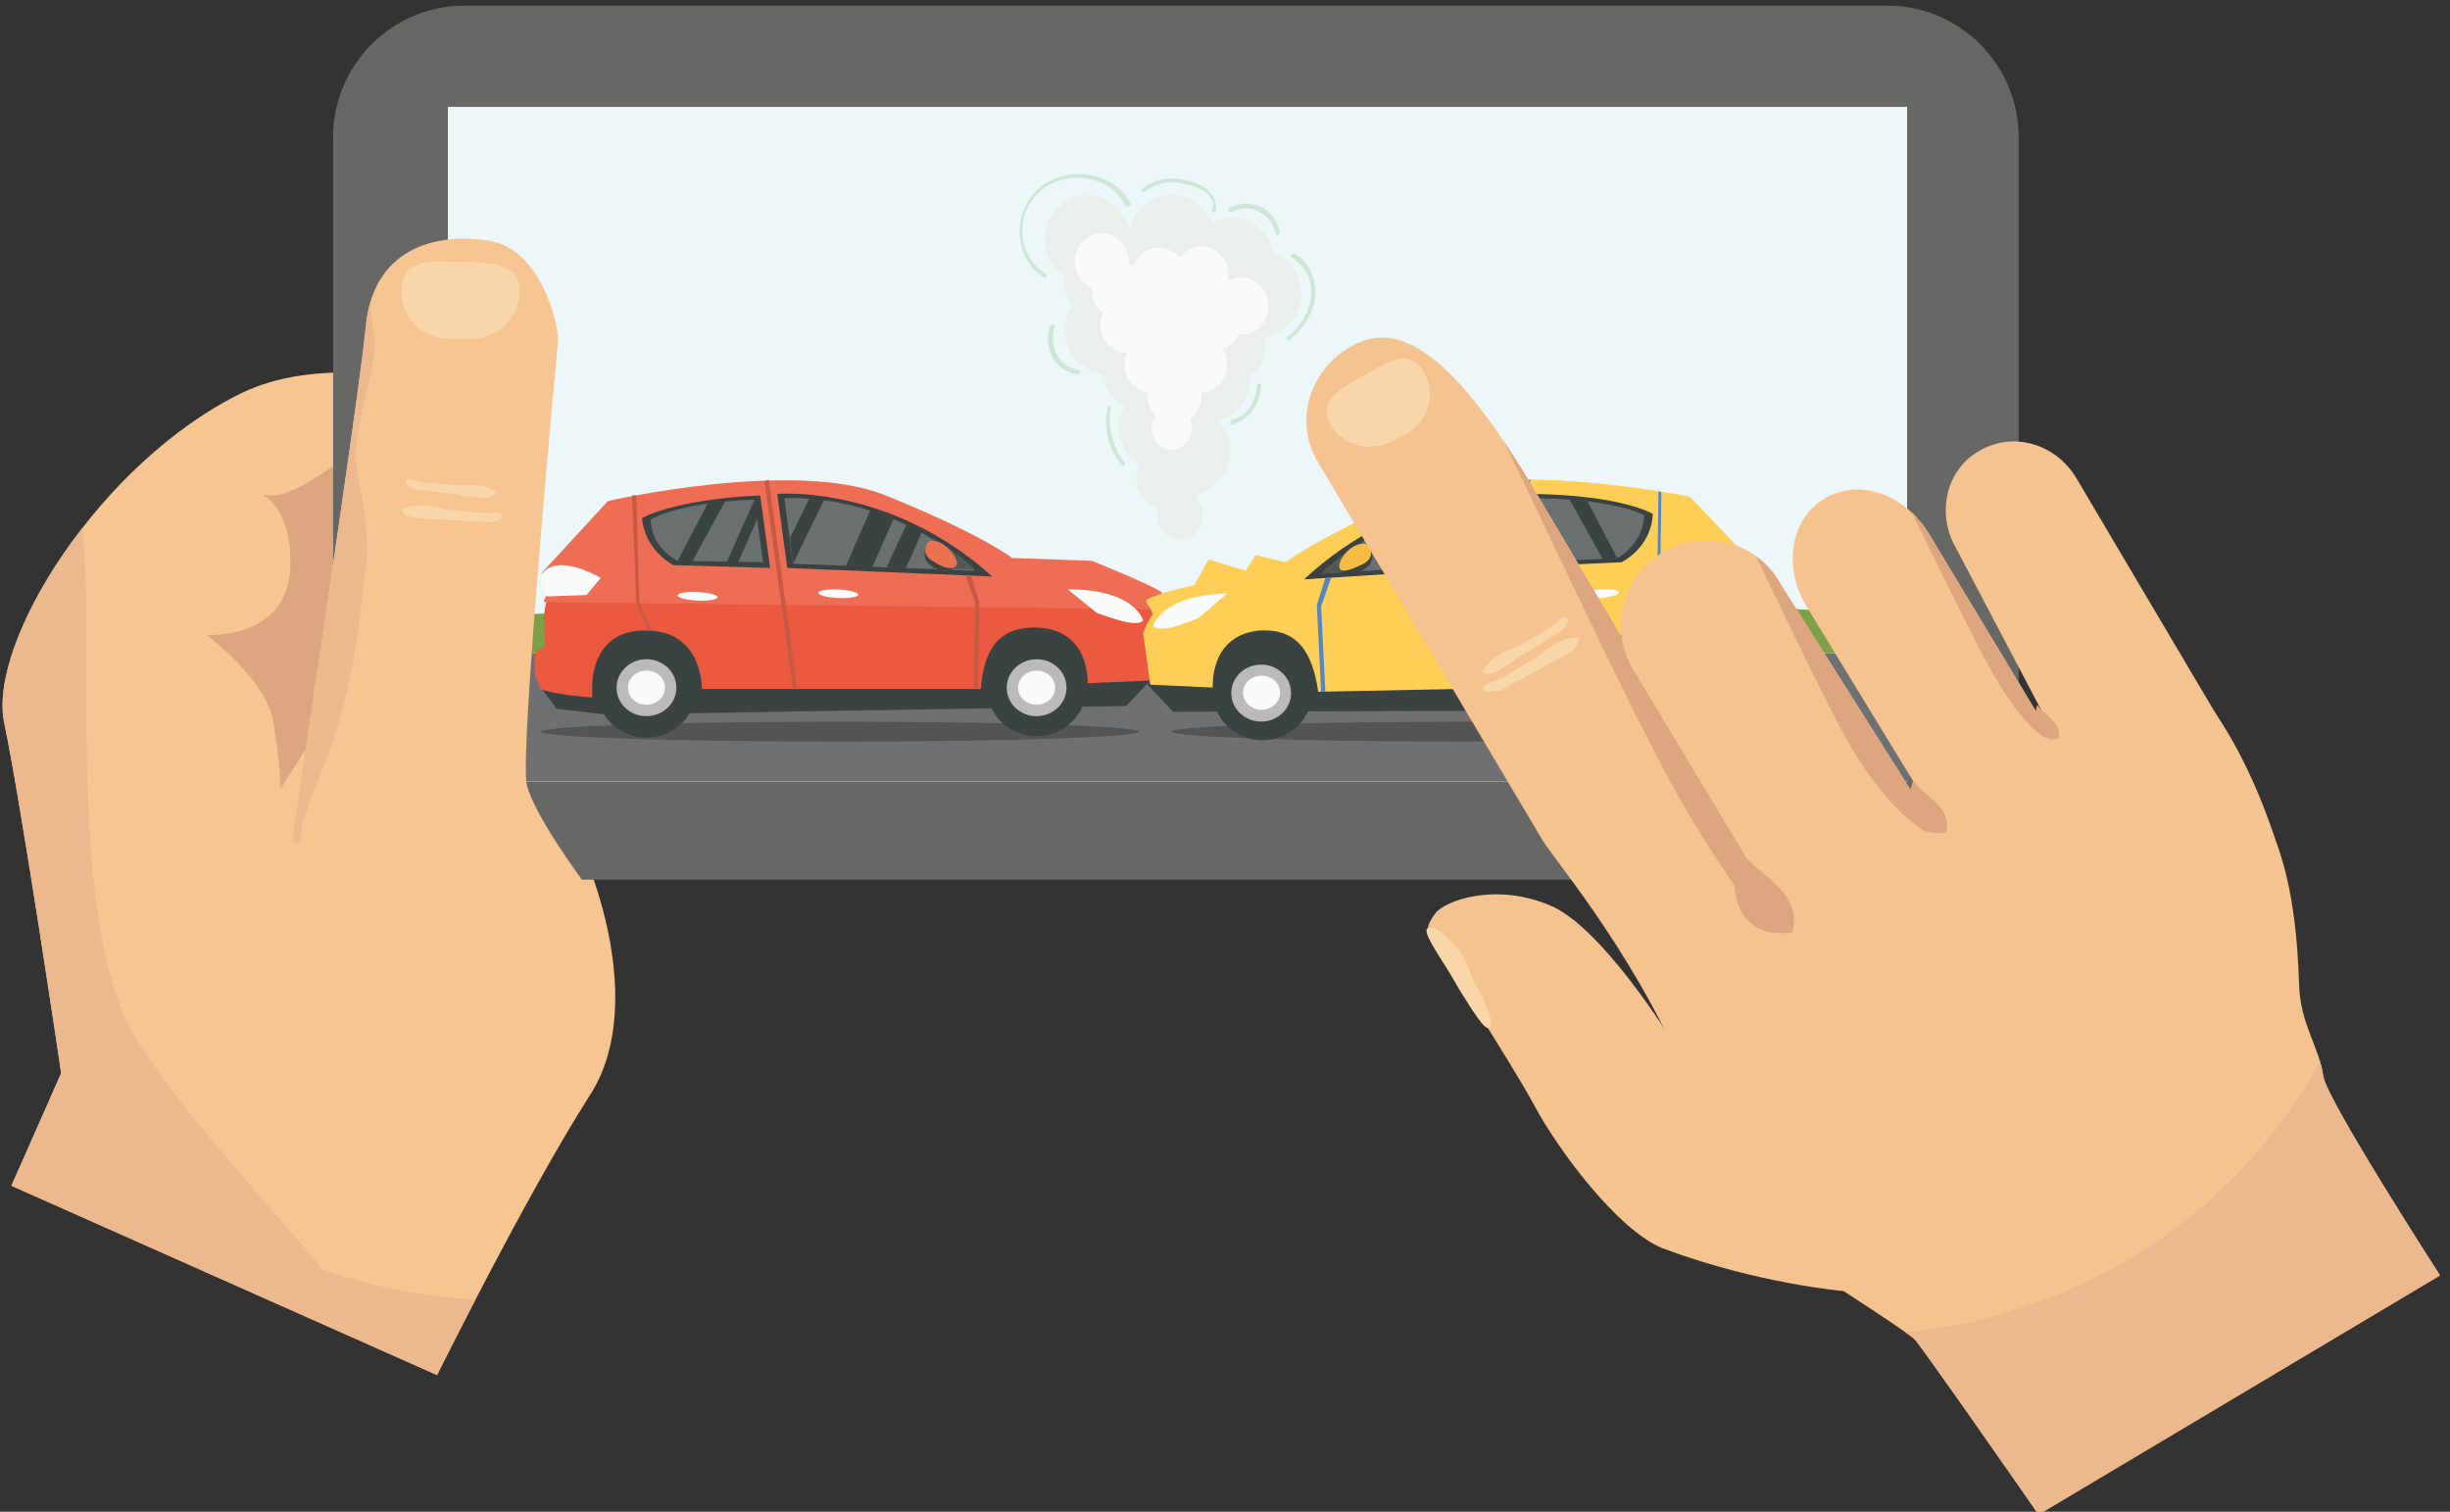
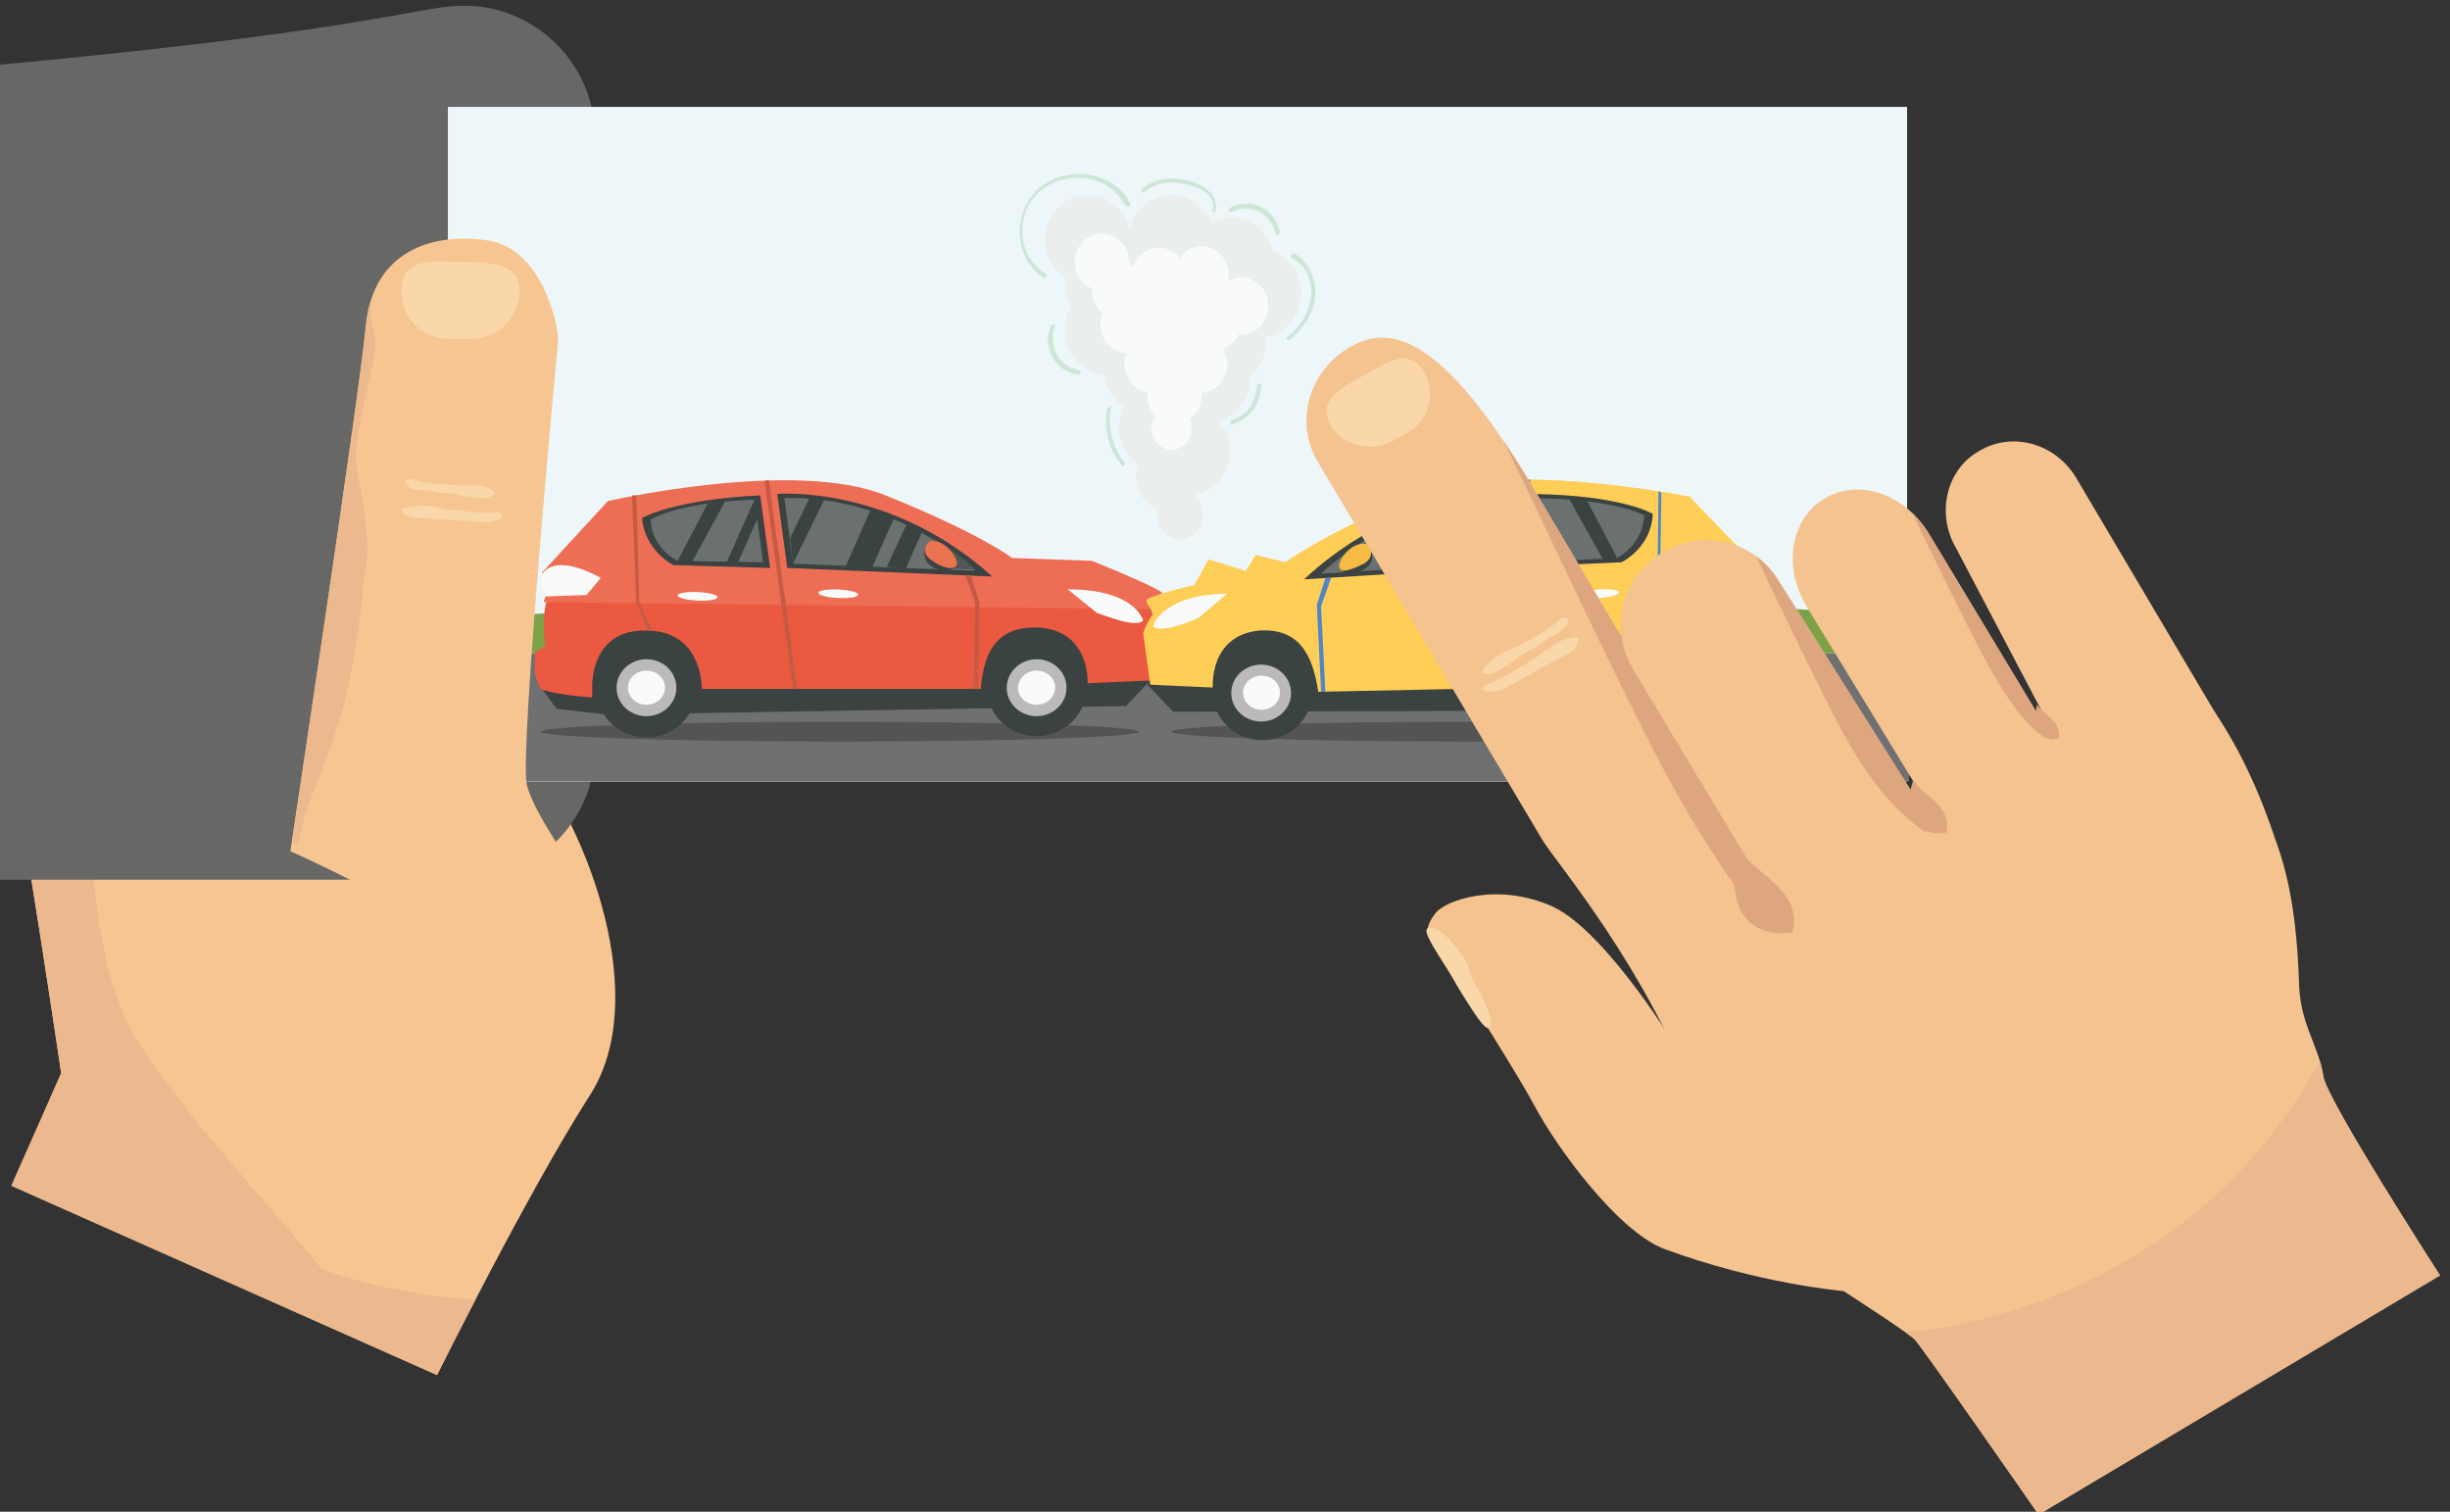
<svg xmlns="http://www.w3.org/2000/svg" xmlns:xlink="http://www.w3.org/1999/xlink" version="1.1" id="Layer_1" x="0px" y="0px" width="172.1px" height="106.2px" viewBox="0 0 172.1 106.2" style="enable-background:new 0 0 172.1 106.2;" xml:space="preserve">
  <rect x="0" y="0" width="172.1" height="106.2" fill="#333333" stroke="none" />
  <style type="text/css">
	.st0{fill:#DEA67F;}
	.st1{fill:#FAD7A9;}
	.st2{clip-path:url(#XMLID_9_);fill:#ECB88D;}
	.st3{fill:#676766;}
	.st4{fill:#FFFFFF;}
	.st5{fill:#EDF6F9;}
	.st6{fill:#6F7071;}
	.st7{fill:#7DA147;}
	.st8{fill:#555454;}
	.st9{fill:#3A4242;}
	.st10{fill:#EA5940;}
	.st11{fill:#BBB9BC;}
	.st12{fill:#F8FBFA;}
	.st13{fill:#ED6E55;}
	.st14{fill:#6A7170;}
	.st15{fill:#C65A44;}
	.st16{fill:#505756;}
	.st17{fill:#EB7350;}
	.st18{fill:#FECE56;}
	.st19{fill:#5386C5;}
	.st20{fill:#F6BB42;}
	.st21{clip-path:url(#XMLID_10_);fill:#ECB88D;}
	.st22{clip-path:url(#XMLID_12_);fill:#DEA67F;}
	.st23{clip-path:url(#XMLID_13_);fill:#DEA67F;}
	.st24{clip-path:url(#XMLID_14_);fill:#DEA67F;}
	.st25{clip-path:url(#XMLID_15_);fill:#ECB88D;}
	.st26{fill:#EAEFED;}
	.st27{fill:#CEE6D7;}
</style>
  <g>
    <g>
      <g>
        <g>
          <g>
            <g>
              <path class="st0" d="M27.7,48.4c0,0,7.3,6.6,9.8,6.3c2.5-0.3,5.2-1,2.6-5.2c-2.6-4.1-7.7-5.5-8.1-5.5c-0.4,0-6.5,1.2-6.5,1.2        L27.7,48.4z" />
              <g>
                <g>
                  <path class="st1" d="M25.7,28.7c0,0.2,0.3,0.3,0.6,0.2c0.4-0.1,1.9,0,2.7,0.1l1.6,0.1c0.8,0.1,1.8,0.2,2.2,0.2          c0.4,0,1.6-0.2,1.6-0.3c0-0.1-0.3-0.3-0.8-0.4c-0.4-0.1-2.2-0.1-3-0.1l-1.6-0.1c-0.8,0-1.7,0-2.1-0.1          C26.7,28.4,25.8,28.6,25.7,28.7z" />
                </g>
                <g>
                  <path class="st1" d="M34.3,30.2c0,0.2-0.3,0.2-0.6,0.1c-0.3-0.1-1.7-0.2-2.5-0.2L29.8,30c-0.7,0-1.6,0.1-2,0          c-0.4,0-1.4-0.3-1.4-0.4c0-0.1,0.3-0.3,0.7-0.4c0.4,0,2,0.1,2.7,0.2l1.4,0.1c0.7,0.1,1.5,0.2,1.9,0.1          C33.5,29.7,34.3,30,34.3,30.2z" />
                </g>
              </g>
              <path class="st0" d="M26,45.1c0,0,9.4,8.5,12.7,8.1c3.3-0.4,6.7-1.3,3.4-6.7c-3.3-5.4-9.9-7.1-10.4-7.1        c-0.5,0-8.4,1.6-8.4,1.6L26,45.1z" />
              <path class="st0" d="M28.4,40.2c0,0,10.5,9.4,14.1,9.1c3.6-0.4,7.4-1.4,3.7-7.4c-3.7-6-11-8-11.6-7.9c-0.6,0-9.3,1.8-9.3,1.8        L28.4,40.2z" />
              <g>
                <defs>
                  <path id="XMLID_7_" d="M0.8,83.3l3.5-7.9c0,0-2.8-18.9-4-24.6C-0.9,45.1,7.1,32.4,17,27.6c9.9-4.8,29,3.7,30.9,7.1          c1.9,3.5,1,9.4-2.3,10.2c-3.3,0.9-10.9-3.4-11.3-4.5c-0.4-1-1.9,6.9,2.6,12.4c4.5,5.5,8.9,17.5,4.5,24.2          C37,83.9,30.7,96.6,30.7,96.6L0.8,83.3z" />
                </defs>
                <use xlink:href="#XMLID_7_" style="overflow:visible;fill:#F6C591;" />
                <clipPath id="XMLID_9_">
                  <use xlink:href="#XMLID_7_" style="overflow:visible;" />
                </clipPath>
                <path class="st2" d="M36.3,91.3c0,0-19.3,1.6-31.5-15.6C-6.5,59.7-8.5,59.4-8.7,59.9c-11.4,25.5,15.3,43.7,41.7,51.5         C59.4,119.1,36.3,91.3,36.3,91.3z" />
                <path class="st2" d="M9.7,73.2c6.9,10.8,24.3,25.5,8.4,17.2C-6.6,77.5-5.5,47.9,2.2,36.8C9.9,25.7,2.3,61.6,9.7,73.2z" />
                <path class="st2" d="M49.5,49.6c0,0-13.8-4.3-17.5-8.1c-3.8-3.8-3.4-12.8-3.4-12.8S38,39,44.7,41.6c3.9,1.5,4.1,1.5,7.1,2.2         C54.9,44.5,49.5,49.6,49.5,49.6z" />
              </g>
              <path class="st0" d="M27.3,29.8c0,0-6.1,5.1-8.1,5c-2.1-0.1,1.3-0.4,1.2,4.9c-0.1,5.3-5.9,4.9-5.9,4.9s4.2,3.1,4.7,6.1        c0.5,3,0.5,4.7,0.5,4.7s7.2-10.8,8.2-15.2c1-4.4,0-10.2,0-10.2L27.3,29.8z" />
            </g>
          </g>
        </g>
      </g>
      <g>
-         <path class="st3" d="M32.6,0.4h100c5.1,0,9.2,4.2,9.2,9.2v43c0,5.1-4.2,9.2-9.2,9.2h-100c-5.1,0-9.2-4.2-9.2-9.2v-43     C23.4,4.6,27.5,0.4,32.6,0.4z" />
+         <path class="st3" d="M32.6,0.4c5.1,0,9.2,4.2,9.2,9.2v43c0,5.1-4.2,9.2-9.2,9.2h-100c-5.1,0-9.2-4.2-9.2-9.2v-43     C23.4,4.6,27.5,0.4,32.6,0.4z" />
        <path class="st4" d="M27,26.2L27,26.2c0.9,0,1.6,0.7,1.6,1.6l0,5.9c0,0.9-0.7,1.6-1.6,1.6h0c-0.9,0-1.6-0.7-1.6-1.6v-5.9     C25.5,26.9,26.2,26.2,27,26.2z" />
        <rect x="31.4" y="7.5" transform="matrix(-1 -1.263920e-06 1.263920e-06 -1 165.362 62.41)" class="st5" width="102.5" height="47.4" />
        <rect x="31.5" y="45.9" class="st6" width="102.6" height="9" />
        <path class="st7" d="M134.1,43.4c-27.9-2.5-63.8-1.8-102.6,0v2.5h102.6V43.4z" />
        <ellipse class="st8" cx="59" cy="51.4" rx="21" ry="0.7" />
        <ellipse class="st8" cx="103.3" cy="51.4" rx="21" ry="0.7" />
        <polygon class="st9" points="80.9,47.7 79.1,49.6 42.6,50.2 39.1,49.8 38,48.3 44,43.7 65,42.5 78.6,44.4    " />
        <path class="st10" d="M68.9,48.4l-19.6,0c0,0,0.1-4.1-3.9-4.1c-4-0.1-3.8,4-3.8,4l0,0.7c0,0-2.8-0.2-3.6-0.6c0,0-0.3-0.5-0.4-1     c-0.1-0.5,0-1.6,0-1.6l0.7-0.4c0,0-0.3-2.5,0.2-3.4c0,0-0.4-1-0.3-1.6l4.6-5c0,0,13.1-3,19.5-0.4c6.7,2.8,8.9,4.4,8.9,4.4     s6.4,1,8.6,2.4c0.9,0.7,1.4,1.6,1.6,2.4l-0.4,3.6L76.4,48c0,0,0.2-3.6-3.3-3.9C70.1,43.9,69.1,45.7,68.9,48.4z" />
        <ellipse transform="matrix(1 -2.240562e-02 2.240562e-02 1 -1.063 1.643)" class="st9" cx="72.8" cy="48.3" rx="3.5" ry="3.4" />
        <ellipse transform="matrix(1 -2.241478e-02 2.241478e-02 1 -1.074 1.029)" class="st9" cx="45.4" cy="48.4" rx="3.5" ry="3.4" />
        <ellipse transform="matrix(1 -2.241356e-02 2.241356e-02 1 -1.072 1.029)" class="st11" cx="45.4" cy="48.3" rx="2.1" ry="2" />
        <ellipse transform="matrix(1 -2.242030e-02 2.242030e-02 1 -1.072 1.029)" class="st12" cx="45.4" cy="48.3" rx="1.3" ry="1.2" />
        <ellipse transform="matrix(1 -2.241356e-02 2.241356e-02 1 -1.065 1.644)" class="st11" cx="72.8" cy="48.3" rx="2.1" ry="2" />
        <path class="st13" d="M38.2,42.3l42.7,0.5c-0.2-0.2,0.9-1,0.7-1.2c-0.9-0.6-4.9-2.2-4.9-2.2l-5.6-0.2c0,0-2.2-1.7-8.9-4.4     c-6.4-2.6-19.5,0.4-19.5,0.4l-4.6,5c-0.1,0.6,0.3,1.6,0.3,1.6C38.3,42,38.2,42.1,38.2,42.3z" />
        <path class="st12" d="M42.2,40.6c0,0-3-1.8-4.1-0.3c0,0-0.3,0.8,0.3,1.6l2.8-0.1L42.2,40.6z" />
        <path class="st12" d="M80.3,43.6c0,0-0.5-2.2-5.3-2.2l2.1,1.7C77.1,43,79.7,44.2,80.3,43.6z" />
        <ellipse transform="matrix(4.719731e-02 -0.999 0.999 4.719731e-02 14.447 98.585)" class="st12" cx="58.9" cy="41.7" rx="0.3" ry="1.4" />
        <ellipse transform="matrix(4.719633e-02 -0.999 0.999 4.719633e-02 4.83 88.865)" class="st12" cx="49" cy="41.9" rx="0.3" ry="1.4" />
        <path class="st9" d="M45.1,36.4c0,0,2.1-1.3,8.3-1.6l0.7,5.1l-6.8-0.2C47.3,39.7,45.3,38.7,45.1,36.4z" />
        <path class="st14" d="M45.7,36.5c0,0,1.8-1.2,7.3-1.4l0.6,4.4l-6-0.1C47.6,39.4,45.8,38.6,45.7,36.5z" />
        <path class="st9" d="M54.6,34.7c0,0,7.9-0.7,15.1,5.8l-14.4-0.6L54.6,34.7z" />
        <path class="st14" d="M55.1,35c0,0,7-0.6,13.4,5.1l-12.8-0.5L55.1,35z" />
        <polygon class="st15" points="44.4,34.8 44.7,42.3 45.5,44.3 45.8,44.3 44.9,42.3 44.7,34.8    " />
        <polygon class="st15" points="53.7,33.8 55.7,48.4 56,48.4 54,33.7    " />
        <polygon class="st15" points="67.8,40.4 68.5,42.3 68.4,48.4 68.7,48.4 68.8,42.3 68.2,40.4    " />
        <path class="st16" d="M65.5,39.9c0,0,0.6-1.4,0-2.1c1.1,0.6,2.3,1.5,3,2.2L65.5,39.9z" />
        <path class="st9" d="M67.2,39.7c0,0-0.8-1.4-1.8-1.7c-0.3,0-0.9,1.3,0.1,1.8C66.7,40.5,67.2,39.7,67.2,39.7z" />
        <path class="st17" d="M67.2,39.7c0.2-0.4-0.8-1.8-1.8-1.7c-0.3,0-0.8,0.9,0.1,1.4C66.2,39.9,67,40.1,67.2,39.7z" />
        <polygon class="st9" points="55.5,37.8 56.9,34.9 57.9,35.1 55.7,39.6    " />
        <polygon class="st9" points="59.4,39.8 61.2,35.7 62.8,36.4 61.2,40    " />
        <polygon class="st9" points="62.3,39.8 63.7,36.8 64.8,37.3 63.6,40    " />
        <polygon class="st9" points="47.6,39.4 49.7,35.4 51,35.1 48.6,39.5    " />
        <polygon class="st9" points="53,35.1 51,39.6 51.8,39.6 53.4,36    " />
        <ellipse transform="matrix(1 -2.242030e-02 2.242030e-02 1 -1.065 1.644)" class="st12" cx="72.8" cy="48.3" rx="1.3" ry="1.2" />
        <polygon class="st9" points="80.6,48.1 82.4,50 118.8,49.9 122.4,49.4 123.5,47.9 117.3,43.4 96.3,42.7 82.7,44.8    " />
        <path class="st18" d="M92.6,48.6l19.6-0.4c0,0-0.1-4.1,3.9-4.2c4-0.2,3.9,3.9,3.9,3.9l0,0.7c0,0,2.8-0.3,3.6-0.7     c0,0,0.3-0.5,0.4-1.1c0.1-0.5,0-1.6,0-1.6l-0.7-0.4c0,0,0.2-2.5-0.2-3.4c0,0,0.4-1,0.3-1.6l-4.7-4.9c0,0-13.2-2.7-19.5,0     c-6.7,2.9-8.8,4.6-8.8,4.6s-6.4,1.2-8.5,2.6c-0.8,0.7-1.4,1.7-1.6,2.4l0.5,3.6l4.4,0.2c0,0-0.3-3.6,3.2-4     C91.2,44.1,92.2,45.9,92.6,48.6z" />
        <ellipse transform="matrix(1.731974e-03 -1 1 1.731974e-03 39.926 137.114)" class="st9" cx="88.6" cy="48.6" rx="3.4" ry="3.5" />
        <ellipse transform="matrix(1.731972e-03 -1 1 1.731972e-03 67.707 164.165)" class="st9" cx="116.1" cy="48.2" rx="3.4" ry="3.5" />
        <ellipse transform="matrix(1.741758e-03 -1 1 1.741758e-03 67.792 164.074)" class="st11" cx="116.1" cy="48.1" rx="2" ry="2.1" />
        <ellipse transform="matrix(1.742114e-03 -1 1 1.742114e-03 67.815 164.045)" class="st12" cx="116.1" cy="48.1" rx="1.2" ry="1.3" />
        <ellipse transform="matrix(1.741758e-03 -1 1 1.741758e-03 39.837 137.205)" class="st11" cx="88.6" cy="48.6" rx="2" ry="2.1" />
        <path class="st18" d="M123.1,41.9l-42.2,1.2c0.2-0.2-0.6-0.8-0.3-1c0.6-0.4,3.3-1,3.3-1l1-1.8l2.6,0.8l0.7-1.1l2.1,0.5     c0,0,2.2-1.7,8.8-4.6c6.3-2.7,19.5,0,19.5,0l4.7,4.9c0.1,0.6-0.3,1.6-0.3,1.6C123,41.5,123.1,41.7,123.1,41.9z" />
        <path class="st12" d="M119,40.3c0,0,3-1.8,4.1-0.4c0,0,0.3,0.8-0.3,1.6l-2.8,0L119,40.3z" />
        <path class="st12" d="M81,44c0,0,0.5-2.2,5.2-2.3l-2,1.7C84.2,43.4,81.6,44.6,81,44z" />
        <ellipse transform="matrix(0.998 -6.784926e-02 6.784926e-02 0.998 -2.596 7.043)" class="st12" cx="102.4" cy="41.7" rx="1.4" ry="0.3" />
        <ellipse transform="matrix(0.998 -6.784926e-02 6.784926e-02 0.998 -2.571 7.715)" class="st12" cx="112.3" cy="41.7" rx="1.4" ry="0.3" />
        <path class="st9" d="M116.1,36.1c0,0-2.1-1.3-8.4-1.4l-0.6,5.1l6.8-0.3C113.9,39.5,116,38.5,116.1,36.1z" />
        <path class="st14" d="M115.5,36.2c0,0-1.9-1.1-7.4-1.2l-0.5,4.5l6-0.3C113.6,39.2,115.4,38.3,115.5,36.2z" />
        <path class="st9" d="M106.6,34.6c0,0-7.9-0.5-15,6.1l14.4-0.9L106.6,34.6z" />
        <path class="st14" d="M106.1,34.9c0,0-7-0.4-13.3,5.4l12.8-0.8L106.1,34.9z" />
        <polygon class="st19" points="116.7,34.6 116.6,42.1 115.8,44 115.6,44 116.4,42.1 116.5,34.5    " />
        <polygon class="st19" points="107.5,33.7 105.8,48.4 105.4,48.4 107.1,33.7    " />
        <polygon class="st19" points="93.5,40.6 92.8,42.6 93.1,48.6 92.8,48.6 92.5,42.5 93.1,40.6    " />
-         <path class="st16" d="M95.8,40.1c0,0-0.6-1.4,0-2.1c-1,0.6-2.2,1.6-3,2.3L95.8,40.1z" />
        <path class="st9" d="M94.1,39.9c0,0,0.8-1.4,1.8-1.7c0.3,0,1,1.2-0.1,1.8C94.5,40.7,94.1,39.9,94.1,39.9z" />
        <path class="st20" d="M94.1,39.9c-0.2-0.4,0.7-1.8,1.8-1.7c0.3,0,0.8,0.9-0.1,1.4C95,40,94.2,40.3,94.1,39.9z" />
        <polygon class="st9" points="105.7,37.8 104.3,34.9 103.3,35.1 105.5,39.5    " />
        <polygon class="st9" points="101.8,39.9 100,35.8 98.3,36.4 100,40.1    " />
        <polygon class="st9" points="99,39.9 97.5,36.9 96.4,37.4 97.6,40.1    " />
        <polygon class="st9" points="113.6,39.2 111.5,35.2 110.2,35 112.6,39.3    " />
        <polygon class="st9" points="108.1,35 110.3,39.4 109.5,39.4 107.8,35.9    " />
        <ellipse transform="matrix(1.742114e-03 -1 1 1.742114e-03 39.862 137.179)" class="st12" cx="88.6" cy="48.6" rx="1.2" ry="1.3" />
      </g>
      <g>
        <g>
          <g>
            <defs>
              <path id="XMLID_6_" d="M100.3,65.6c0,0,5.9,9.1,7.5,12.1c1.6,3,5.8,8.7,9,10c6.7,2.5,12.7,3,12.7,3s4.5,2.9,5,3.4        c0.5,0.5,8.7,12.3,8.7,12.3l28.2-16.8c0,0-8-12.4-8.2-14c-0.3-2.1-1.6-3.6-1.7-6.4c-0.2-6.8-1.4-9.4-1.9-10.9        c-3-8.7-7.2-12-7.2-12s-1.1-1.1-2.8,0c-3.4,2-27.2,16.2-30.2,19.3c-2.9,3.1-3.4,5.1-2.2,7.1c1.2,2-4.1-7.1-8.1-9        c-4-1.8-7.7-0.4-8.3,0.5C100.1,65.1,100.3,65.6,100.3,65.6z" />
            </defs>
            <use xlink:href="#XMLID_6_" style="overflow:visible;fill:#F4C390;" />
            <clipPath id="XMLID_10_">
              <use xlink:href="#XMLID_6_" style="overflow:visible;" />
            </clipPath>
            <path class="st21" d="M133.6,93.6c0,0,19.3-0.7,29.4-19.1c9.4-17.3,11.4-17.8,11.6-17.3c14.3,24-10,45.2-35.4,56       C114,123.9,133.6,93.6,133.6,93.6z" />
          </g>
          <g>
            <defs>
              <path id="XMLID_5_" d="M157.1,52.6c1.4,2.4,0.7,5.5-1.6,6.8l0,0c-2.3,1.4-6.5,0.9-7.9-1.5l-10.2-19.4        c-1.4-2.4-0.7-5.5,1.6-6.8l0,0c2.3-1.4,5.3-0.6,6.8,1.8L157.1,52.6z" />
            </defs>
            <use xlink:href="#XMLID_5_" style="overflow:visible;fill:#F4C390;" />
            <clipPath id="XMLID_11_">
              <use xlink:href="#XMLID_5_" style="overflow:visible;" />
            </clipPath>
          </g>
          <g>
            <defs>
              <path id="XMLID_4_" d="M144,51.6c1.7,2.8-2.3,0.5-4.6,1.9l0,0c-2.4,1.4-2.2,5.9-3.9,3.2l-8.6-14.1c-1.7-2.8-1.1-6.2,1.3-7.6        l0,0c2.4-1.4,5.6-0.3,7.3,2.5L144,51.6z" />
            </defs>
            <use xlink:href="#XMLID_4_" style="overflow:visible;fill:#F4C390;" />
            <clipPath id="XMLID_12_">
              <use xlink:href="#XMLID_4_" style="overflow:visible;" />
            </clipPath>
            <path class="st22" d="M144.7,51.9c0,0-1.7,1.4-5.8-6.6c-6.3-12.3-11.8-25.3-13.7-27.3c-1.9-2,8.6,11.5,8.6,11.5L150,53.5       L144.7,51.9z" />
          </g>
          <g>
            <defs>
              <path id="XMLID_3_" d="M92.6,32.5c-1.7-2.8-0.7-6.4,2.2-8.1l0,0c2.9-1.7,6.5-0.8,12.8,9.7l16.7,28.2c-0.1,1.3-0.2,3.1-0.9,5.3        c-0.5,1.6-2.6,0.8-2.6,0.8c-1.1,0.6-1.4,9.7-1.8,8.6c-3.5-9.1-9.5-16.2-10.6-17.9L92.6,32.5z" />
            </defs>
            <use xlink:href="#XMLID_3_" style="overflow:visible;fill:#F4C390;" />
            <clipPath id="XMLID_13_">
              <use xlink:href="#XMLID_3_" style="overflow:visible;" />
            </clipPath>
            <path class="st23" d="M124.6,65.9c0,0-4.3-5.1-8.4-13.1c-6.3-12.3-11.8-25.3-13.7-27.3c-1.9-2,8.6,11.5,8.6,11.5l16.1,24.1       L124.6,65.9z" />
          </g>
          <g>
            <path class="st1" d="M93.5,29.9c-0.9-1.5,0.2-2.3,1.7-3.2l1.1-0.6c1.5-0.9,2.8-1.5,3.7,0l0,0c0.9,1.5,0.4,3.4-1.1,4.3l-1.1,0.6       C96.3,31.8,94.3,31.3,93.5,29.9L93.5,29.9z" />
          </g>
          <path class="st1" d="M104.6,72.2c-0.3,0.2-1.1-1.1-2.1-2.7l-0.7-1.2c-1-1.6-1.9-2.9-1.5-3.1l0.2,0c0.3-0.2,1.6,0.8,2.5,2.4      l0.5,1.3C104.5,70.6,105,72,104.6,72.2L104.6,72.2z" />
          <g>
            <defs>
              <path id="XMLID_2_" d="M135.1,56.9c1.7,2.9-2.7,1.5-5.5,3.2l0,0c-2.8,1.7-4,5-5.7,2.2l-9.2-15.3c-1.7-2.9-0.8-6.5,2.1-8.2l0,0        c2.9-1.7,6.5-0.8,8.2,2.1L135.1,56.9z" />
            </defs>
            <use xlink:href="#XMLID_2_" style="overflow:visible;fill:#F4C390;" />
            <clipPath id="XMLID_14_">
              <use xlink:href="#XMLID_2_" style="overflow:visible;" />
            </clipPath>
            <path class="st24" d="M137.3,59.3c0,0-3.9-0.3-8.1-8.3c-6.3-12.3-11.8-25.3-13.7-27.3c-1.9-2,8.6,11.5,8.6,11.5l16.1,24.1       L137.3,59.3z" />
          </g>
          <g>
            <g>
              <path class="st1" d="M104.2,48.5c-0.1-0.2,0.1-0.4,0.4-0.5c0.3-0.1,1.6-0.7,2.1-1.1l1.2-0.7c0.5-0.4,1.3-1,1.6-1.1        c0.3-0.2,1.4-0.4,1.4-0.3c0,0.1-0.1,0.5-0.3,0.8c-0.3,0.3-1.7,1-2.3,1.3l-1.2,0.7c-0.6,0.3-1.4,0.7-1.6,0.9        C105.2,48.5,104.4,48.7,104.2,48.5z" />
            </g>
            <g>
              <path class="st1" d="M110.1,43.5c-0.1-0.2-0.4-0.2-0.6,0.1c-0.2,0.2-1.2,0.9-1.8,1.2l-1.1,0.6c-0.6,0.2-1.3,0.6-1.6,0.8        c-0.3,0.2-0.9,0.9-0.9,1c0,0.1,0.4,0.2,0.8,0.1c0.3-0.1,1.5-0.9,2-1.3l1.1-0.6c0.5-0.4,1.1-0.8,1.4-0.9        C109.8,44.3,110.3,43.7,110.1,43.5z" />
            </g>
          </g>
        </g>
        <path class="st0" d="M136.7,58.5c0.5-1.9-1.7-2.6-2.3-3.7C133.6,57.1,134.5,58.8,136.7,58.5z" />
        <path class="st0" d="M144.6,51.9c0.3-1.2-1.1-1.7-1.5-2.4C142.7,51,143.2,52.1,144.6,51.9z" />
        <path class="st0" d="M125.9,65.5c0.8-3-2.8-4.2-3.7-5.8C121.1,63.2,122.5,66,125.9,65.5z" />
      </g>
      <g>
        <g>
          <defs>
            <path id="XMLID_1_" d="M41.1,62.1c0,0-3.6-4.8-4.1-7c-0.5-2.3,2.1-30.2,2.2-31.1c0.1-0.8-1-6.5-4.9-7.1c-3.9-0.6-8.1,0.7-8.6,6       c-0.5,5.2-5.3,36.9-5.3,36.9s12.6,5.6,13.3,8.5C34.4,71.3,41.1,62.1,41.1,62.1z" />
          </defs>
          <use xlink:href="#XMLID_1_" style="overflow:visible;fill:#F6C591;" />
          <clipPath id="XMLID_15_">
            <use xlink:href="#XMLID_1_" style="overflow:visible;" />
          </clipPath>
          <path class="st25" d="M29.1,16.7c0,0-4.2,0.2-2.8,6.9c0.4,1.9-1.8,7-1.2,9.6c1.1,5.4,0.6,6.6,0.4,8.1c-1,11-3.8,13.6-4.4,17.4      c-0.5,3-2.7-6.7-3.6-11.5c-0.9-4.9-0.9-24.2-0.9-24.6C16.6,22.3,29.1,16.7,29.1,16.7z" />
        </g>
        <path class="st1" d="M36.5,20.6c0.1-1.9-1.5-2.1-3.4-2.2l-1.4,0c-1.9-0.1-3.4,0-3.5,1.9l0,0c-0.1,1.9,1.4,3.5,3.3,3.5l1.4,0     C34.8,23.9,36.4,22.5,36.5,20.6L36.5,20.6z" />
        <g>
          <g>
            <path class="st1" d="M35.3,36.3c0-0.2-0.2-0.3-0.5-0.3c-0.3,0.1-1.6,0-2.2-0.1l-1.3-0.1c-0.6-0.2-1.4-0.3-1.8-0.3       c-0.3,0-1.3,0.2-1.3,0.3c0,0.1,0.2,0.4,0.6,0.5c0.3,0.1,1.8,0.2,2.4,0.2l1.3,0.1c0.6,0,1.4,0,1.7,0.1       C34.5,36.7,35.3,36.5,35.3,36.3z" />
          </g>
          <g>
            <path class="st1" d="M28.5,33.9c0-0.2,0.2-0.3,0.5-0.2c0.2,0.1,1.4,0.3,2,0.3l1.1,0.1c0.6,0,1.3,0,1.6,0c0.3,0,1.1,0.4,1.1,0.5       c0,0.1-0.3,0.3-0.6,0.4c-0.3,0-1.6-0.1-2.2-0.3l-1.1-0.1c-0.6-0.1-1.2-0.2-1.5-0.2C29.1,34.5,28.5,34.1,28.5,33.9z" />
          </g>
        </g>
      </g>
    </g>
    <g>
      <ellipse class="st6" cx="80.4" cy="25.3" rx="3" ry="3.1" />
      <ellipse class="st6" cx="83.5" cy="24.1" rx="3" ry="3.1" />
      <ellipse class="st6" cx="83.1" cy="21.3" rx="3" ry="3.1" />
      <ellipse class="st10" cx="80.1" cy="19.7" rx="3" ry="3.1" />
      <g>
        <ellipse class="st26" cx="85.9" cy="24.1" rx="3" ry="3.1" />
        <ellipse class="st26" cx="77.8" cy="23.2" rx="3" ry="3.1" />
        <ellipse class="st26" cx="76.4" cy="16.8" rx="3" ry="3.1" />
        <ellipse class="st26" cx="82.3" cy="16.8" rx="3" ry="3.1" />
        <ellipse class="st26" cx="77.8" cy="19.9" rx="3" ry="3.1" />
        <ellipse class="st26" cx="80.5" cy="25.9" rx="3" ry="3.1" />
        <ellipse class="st26" cx="81.6" cy="30" rx="3" ry="3.1" />
        <ellipse class="st26" cx="82.1" cy="33.6" rx="2.3" ry="2.3" />
        <ellipse class="st26" cx="82.9" cy="36.2" rx="1.6" ry="1.7" />
        <ellipse class="st26" cx="83.4" cy="31.7" rx="3" ry="3.1" />
        <ellipse class="st26" cx="84.8" cy="26.6" rx="3" ry="3.1" />
        <ellipse class="st26" cx="88.4" cy="20.6" rx="3" ry="3.1" />
        <ellipse class="st26" cx="86.5" cy="18.4" rx="3" ry="3.1" />
      </g>
      <g>
        <ellipse class="st12" cx="78.6" cy="20.4" rx="1.9" ry="2" />
        <ellipse class="st12" cx="77.4" cy="18.4" rx="1.9" ry="2" />
        <ellipse class="st12" cx="81.4" cy="19.4" rx="1.9" ry="2" />
        <ellipse class="st12" cx="83.7" cy="20.6" rx="1.9" ry="2" />
        <ellipse class="st12" cx="84.4" cy="19.3" rx="1.9" ry="2" />
        <ellipse class="st12" cx="87.2" cy="21.5" rx="1.9" ry="2" />
        <ellipse class="st12" cx="85.3" cy="22.6" rx="1.9" ry="2" />
        <ellipse class="st12" cx="79.2" cy="22.8" rx="1.9" ry="2" />
        <ellipse class="st12" cx="81" cy="22.4" rx="1.9" ry="2" />
        <ellipse class="st12" cx="83.1" cy="23.8" rx="1.9" ry="2" />
        <ellipse class="st12" cx="80.9" cy="25.6" rx="1.9" ry="2" />
        <ellipse class="st12" cx="84.3" cy="25.6" rx="1.9" ry="2" />
        <ellipse class="st12" cx="82.5" cy="27.8" rx="1.9" ry="2" />
        <ellipse class="st12" cx="82.3" cy="30.1" rx="1.4" ry="1.5" />
      </g>
      <g>
        <path class="st27" d="M79.4,14.3c-1.2-2.4-4.6-2.7-6.5-1c-1.8,1.7-1.7,4.8,0.4,6.2c0.2,0.1,0.3-0.2,0.1-0.3     c-2-1.3-2.1-4.2-0.4-5.7c1.7-1.6,4.9-1.3,6,0.9C79.3,14.6,79.5,14.5,79.4,14.3L79.4,14.3z" />
      </g>
      <g>
        <path class="st27" d="M85.4,14.8c0.2-1.2-1-1.9-1.9-2.1c-1.2-0.3-2.4-0.2-3.3,0.6c-0.1,0.1,0.1,0.3,0.2,0.2     c0.8-0.7,1.8-0.8,2.7-0.6c0.9,0.2,2.3,0.6,2.1,1.8C85,14.9,85.3,15,85.4,14.8L85.4,14.8z" />
      </g>
      <g>
        <path class="st27" d="M90.7,18.1c1,0.5,1.5,1.6,1.4,2.6C92,22,91.3,23,90.4,23.7c-0.1,0.1,0.1,0.3,0.2,0.2c0.9-0.8,1.8-2,1.8-3.3     c0-1.1-0.5-2.3-1.5-2.8C90.7,17.8,90.6,18.1,90.7,18.1L90.7,18.1z" />
      </g>
      <g>
        <g>
          <path class="st27" d="M86.6,29.8c1.3-0.4,1.9-1.5,2-2.7c0-0.2-0.3-0.2-0.3,0c-0.1,1.1-0.6,2.1-1.8,2.4      C86.4,29.6,86.4,29.9,86.6,29.8L86.6,29.8z" />
        </g>
      </g>
      <g>
        <path class="st27" d="M73.8,22.9c-0.6,1.5,0.3,3.2,1.9,3.4c0.2,0,0.3-0.3,0.1-0.3c-1.4-0.2-2.2-1.7-1.7-3.1     C74.2,22.8,73.9,22.7,73.8,22.9L73.8,22.9z" />
      </g>
      <g>
        <path class="st27" d="M77.8,28.7c-0.3,1.5,0.1,2.9,1,4c0.1,0.1,0.3-0.1,0.2-0.2c-0.8-1-1.2-2.4-1-3.8     C78.1,28.5,77.9,28.5,77.8,28.7L77.8,28.7z" />
      </g>
      <g>
        <path class="st27" d="M89.9,16.3c-0.3-1.6-2-2.5-3.5-1.7c-0.2,0.1-0.1,0.4,0.1,0.3c1.3-0.7,2.8,0.1,3.1,1.5     C89.7,16.6,89.9,16.5,89.9,16.3L89.9,16.3z" />
      </g>
    </g>
  </g>
</svg>